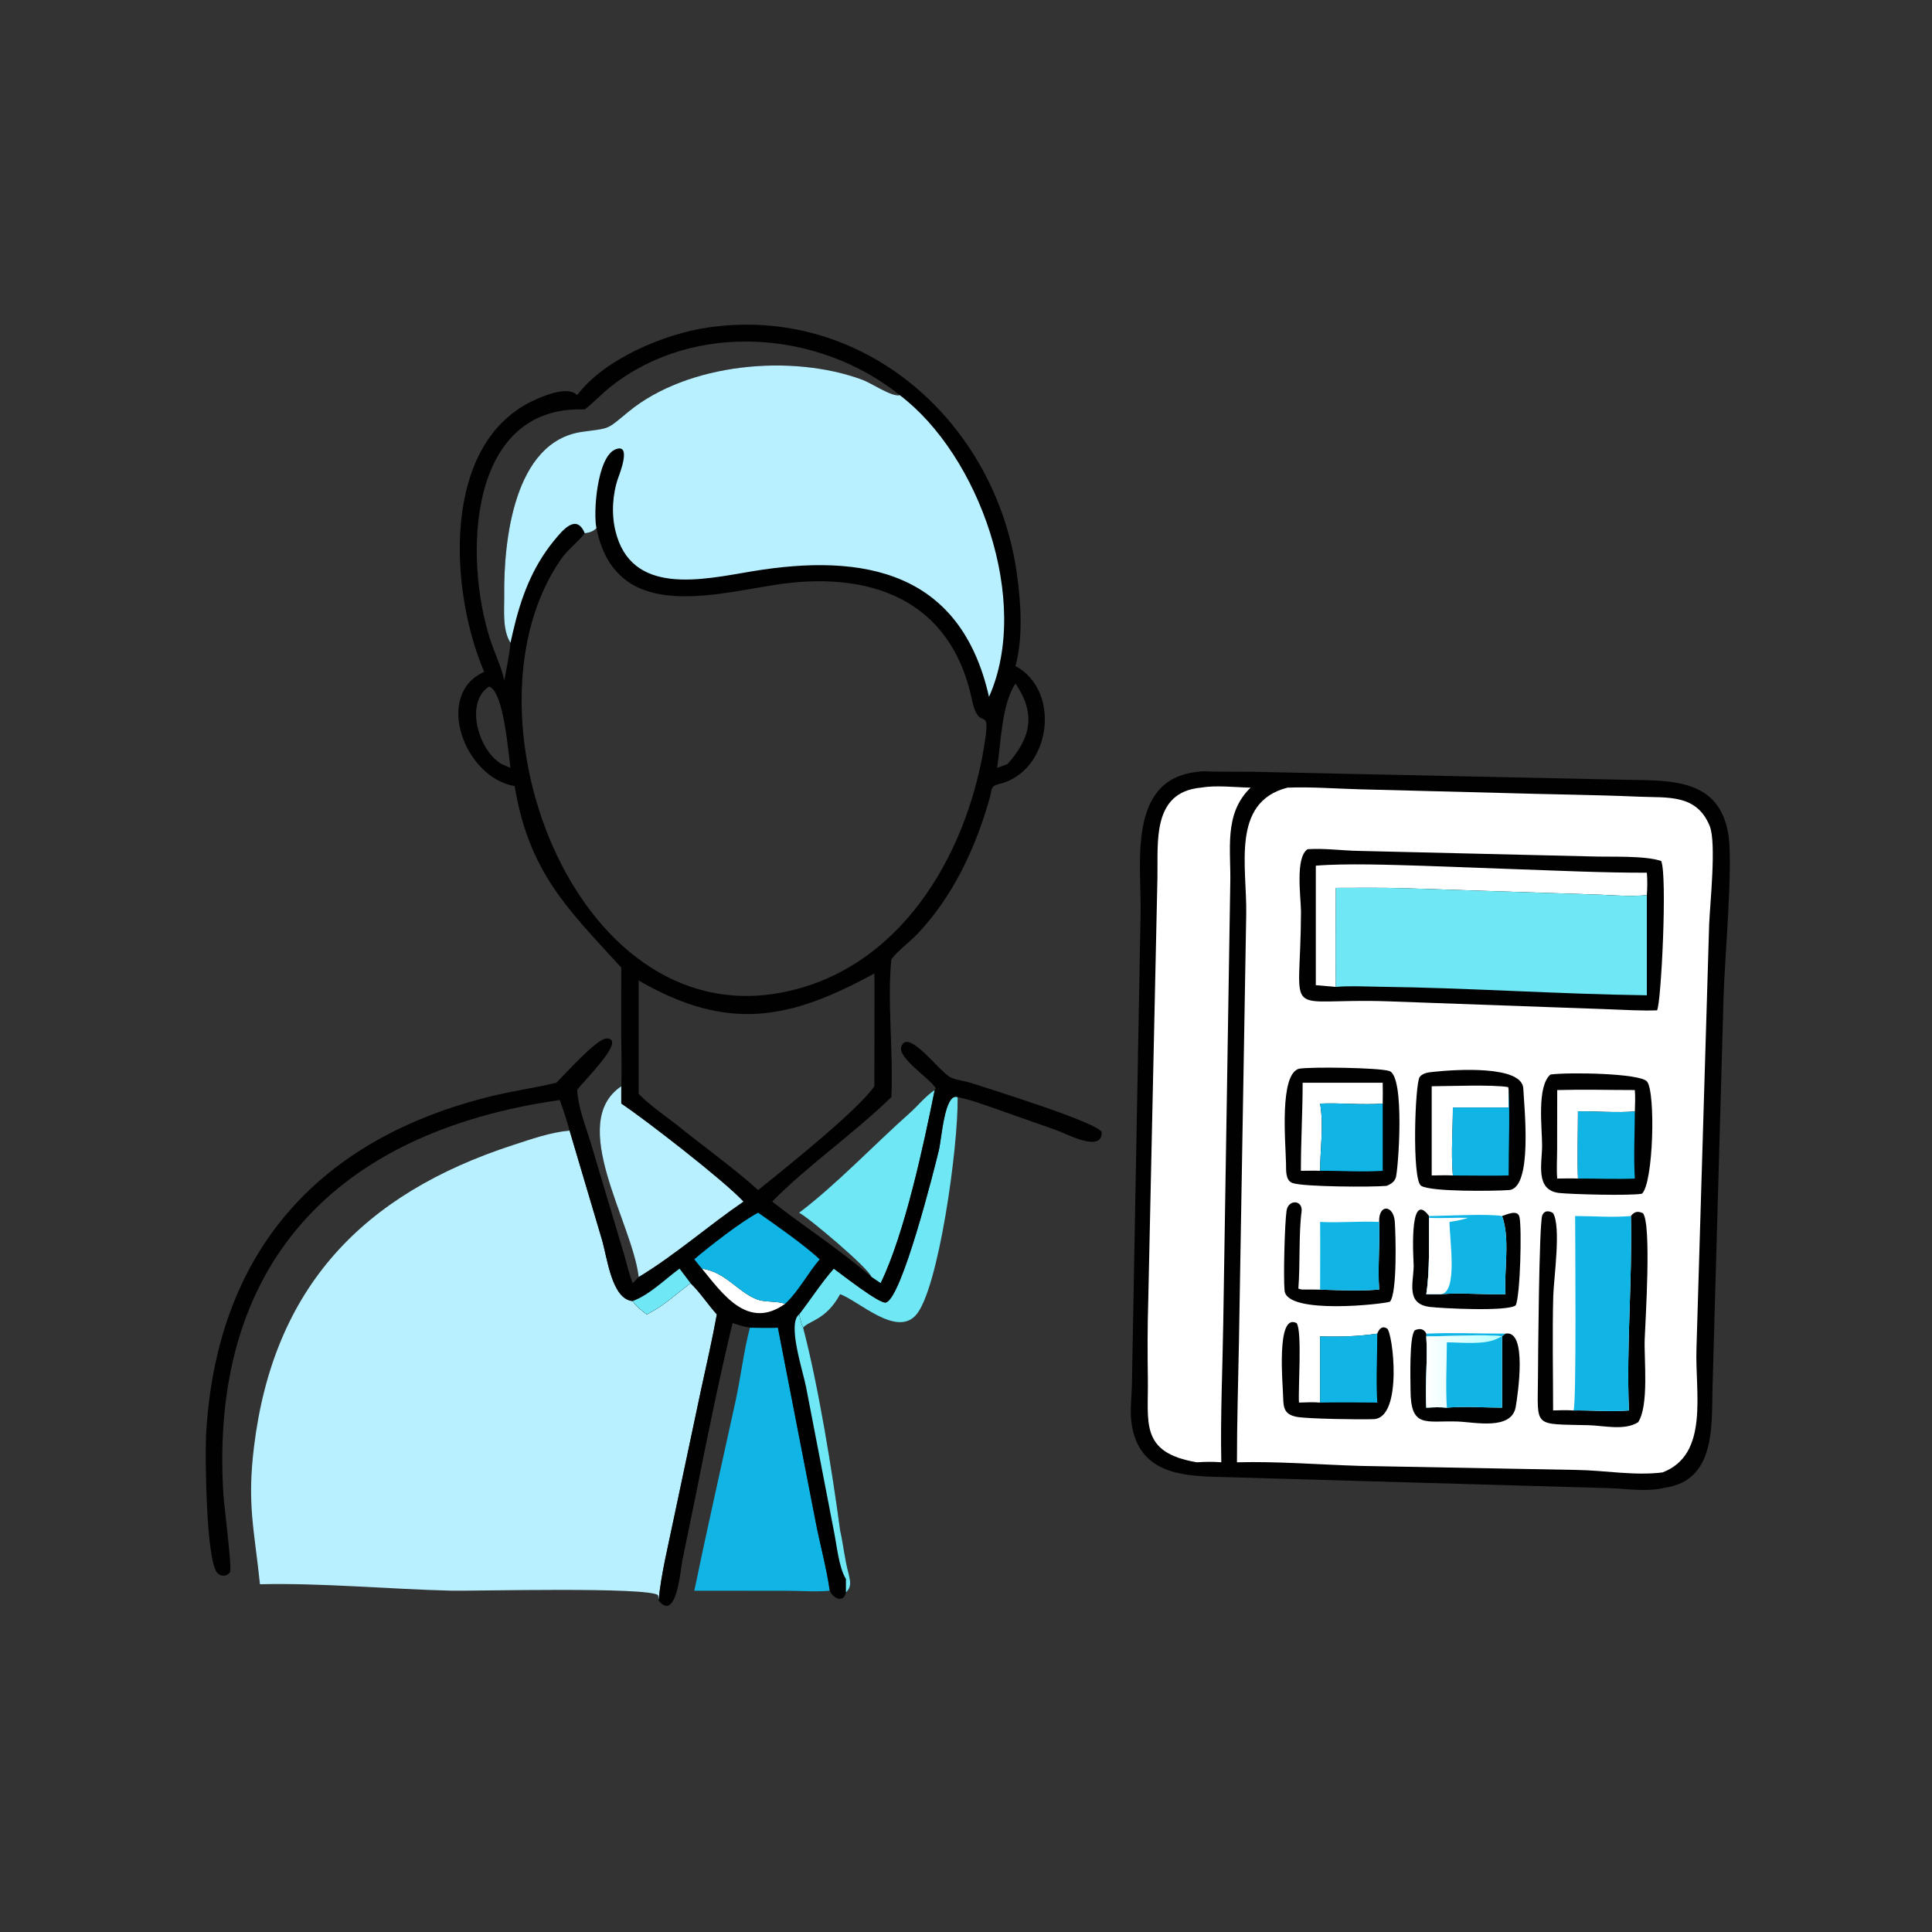
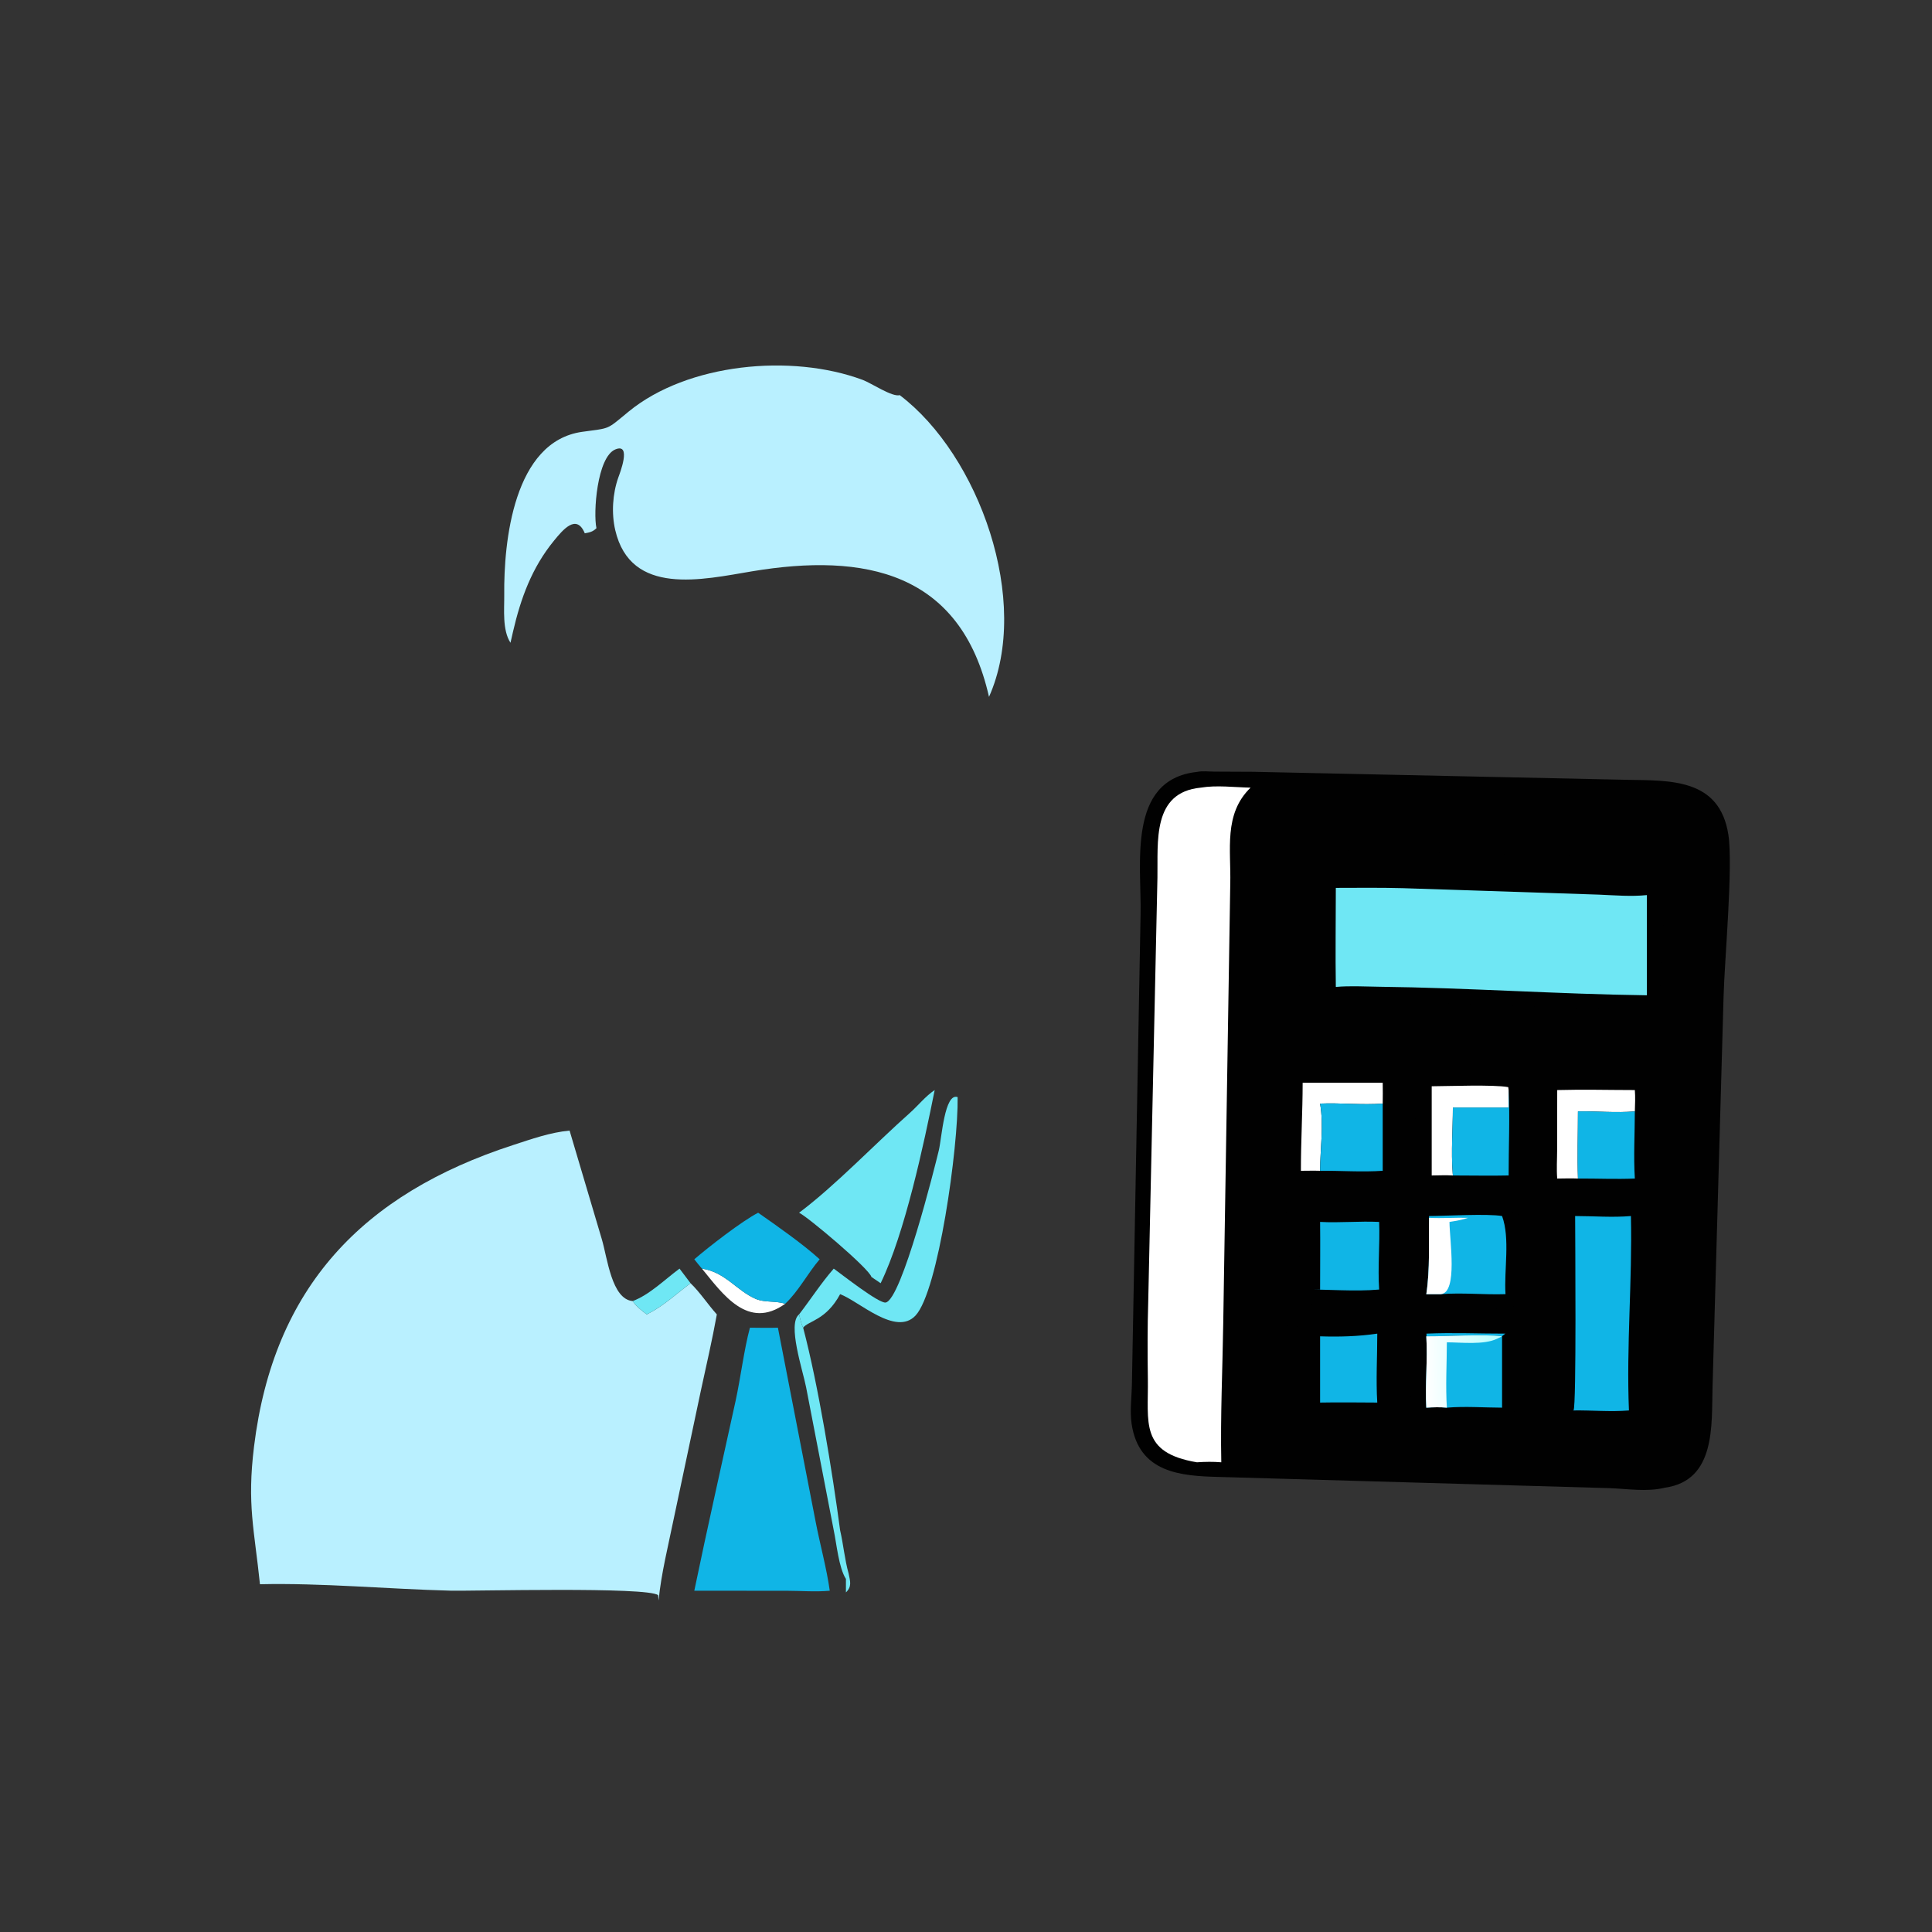
<svg xmlns="http://www.w3.org/2000/svg" width="1024" height="1024">
  <rect width="100%" height="100%" fill="#333333" stroke="none" />
  <path fill="#6FE7F4" transform="scale(2 2)" d="M220.954 336.197C223.083 337.742 232.961 345.493 234.709 345.182C238.938 344.431 247.756 309.219 248.803 304.825C249.568 301.612 250.315 289.497 253.782 290.745C253.986 303.926 248.655 342.195 242.625 348.634C237.391 354.222 227.641 344.817 222.644 342.969C218.897 349.925 214.186 350.044 212.841 351.852C212.302 350.798 212.076 349.478 211.763 348.332C214.855 344.323 217.619 340.007 220.954 336.197Z" />
  <path fill="#6FE7F4" transform="scale(2 2)" d="M211.763 321.39C221.286 314.27 231.857 303.167 241.103 294.956C243.299 293.005 245.26 290.497 247.703 288.875C244.863 303.034 239.783 326.925 233.379 340.064C232.571 339.504 231.762 338.947 230.939 338.409C230.301 336.13 213.827 322.278 211.763 321.39Z" />
  <path fill="#10B5E6" transform="scale(2 2)" d="M198.74 351.852C201.204 351.862 203.692 351.948 206.153 351.852L216.161 403.313C217.306 409.25 219.088 415.706 219.896 421.561C216.197 421.904 212.165 421.577 208.436 421.572L183.996 421.561C187.478 404.744 191.282 388.03 194.94 371.254C196.261 365.197 197.207 357.477 198.74 351.852Z" />
  <path fill="#B9F0FF" transform="scale(2 2)" d="M150.945 299.621L159.483 328.389C160.963 333.321 162.071 344.299 167.662 344.799C168.603 346.216 170.049 347.321 171.393 348.332C171.455 348.302 171.517 348.272 171.579 348.241L171.885 348.082C175.898 346.025 179.401 342.759 183.004 340.064C185.59 342.566 187.561 345.658 189.969 348.332C188.752 355.103 187.18 361.826 185.732 368.552L178.581 402.336C177.152 409.328 175.198 417.133 174.534 424.149L174.415 422.744C171.754 420.457 125.119 421.689 119.379 421.542C102.936 421.122 85.163 419.466 68.893 419.841C67.391 405.264 65.431 398.779 67.32 383.353C72.484 341.165 96.102 316.423 135.942 303.46C140.77 301.89 145.868 300.075 150.945 299.621Z" />
  <path fill="#010101" transform="scale(2 2)" d="M317.198 204.566C318.693 204.253 320.275 204.488 321.792 204.486L332.247 204.536L431.081 206.657C442.662 206.865 455.691 206.247 458.035 221.188C459.323 229.403 457.013 254.588 456.765 264.079L453.844 367.499C453.565 377.602 454.773 392.328 441.243 394.25C436.362 395.455 431.2 394.514 426.249 394.367L323.096 391.406C313.025 391.171 301.766 390.374 299.879 377.242C299.406 373.953 299.878 370.453 299.964 367.145L302.265 242.281C302.554 229.091 298.574 206.602 317.198 204.566Z" />
  <path fill="white" transform="scale(2 2)" d="M318.203 208.736C322.381 208.033 327.174 208.643 331.42 208.736C324.208 215.71 326.272 225.204 326.031 234.307L324.17 350.741C323.983 363.013 323.401 375.242 323.654 387.525C321.48 387.339 319.373 387.378 317.198 387.525C301.987 384.979 304.363 377 304.195 365.456C304.096 358.622 304.081 351.698 304.294 344.866L306.733 232.586C306.905 223.098 305.266 209.969 318.203 208.736Z" />
-   <path fill="white" transform="scale(2 2)" d="M341.182 208.736C347.584 208.481 354.031 209.017 360.431 209.176L398.031 210.144C410.201 210.528 422.359 210.607 434.528 211.137C441.919 211.459 449.626 210.373 453.092 218.907C454.916 223.398 453.141 239.705 452.944 245.002L449.581 357.414C449.171 368.886 453.074 385.491 440.564 390.211C433.075 391.138 425.221 389.644 417.691 389.546L360.556 388.48C349.578 388.153 338.824 387.238 327.805 387.525C327.794 376.822 328.148 366.173 328.336 355.478L330.262 242.267C330.49 229.761 326.142 212.601 341.182 208.736Z" />
  <path fill="#10B5E6" transform="scale(2 2)" d="M377.985 353.426C384.97 353.115 391.979 353.437 398.972 353.426L398.065 354.139C393.374 353.527 383.181 354.188 377.985 354.139L377.985 353.426Z" />
  <path fill="#010101" transform="scale(2 2)" d="M398.972 353.426C404.85 352.318 402.225 369.573 401.695 372.775C400.638 379.166 390.791 376.868 386.278 376.718C377.832 376.436 373.815 378.664 373.803 368.237C373.799 365.577 373.424 354.06 374.965 352.517C376.276 351.983 377.322 352.101 377.985 353.426L377.985 354.139C378.376 360.435 377.629 366.733 377.985 373.048C379.837 372.935 381.584 372.876 383.434 373.048C388.24 372.635 393.235 373.034 398.065 373.048L398.065 354.139L398.065 354.139L398.972 353.426Z" />
  <path fill="#010101" transform="scale(2 2)" d="M398.065 322.26C399.369 321.841 402.184 320.458 402.67 322.513C403.334 325.32 402.894 343.463 401.674 345.931C399.469 347.648 381.986 346.713 378.973 346.354C372.557 345.59 374.544 340.134 374.642 335.502C374.661 334.557 373.168 314.712 378.713 322.26L378.713 322.739C378.591 329.469 379.002 336.29 377.985 342.969L381.824 342.969C387.546 342.519 393.243 343.156 398.972 342.969C398.561 336.491 400.243 328.224 398.065 322.26Z" />
  <path fill="#010101" transform="scale(2 2)" d="M365.49 323.82C365.318 318.94 369.331 319.293 369.637 323.785C369.882 327.383 370.308 342.511 368.366 344.95C366.854 345.594 341.032 348.494 340.425 342.037C340.083 338.396 340.453 324.244 340.951 320.857C341.41 317.732 345.352 317.977 344.928 321.12C344.162 326.792 344.574 335.113 344.079 341.485C344.487 341.659 344.775 341.723 345.218 341.743C351.928 341.645 358.825 342.337 365.49 341.743C365.089 335.784 365.72 329.787 365.49 323.82Z" />
  <path fill="#10B5E6" transform="scale(2 2)" d="M349.839 323.82C355.062 324.103 360.267 323.569 365.49 323.82C365.72 329.787 365.089 335.784 365.49 341.743C358.825 342.337 351.928 341.645 345.218 341.743L349.839 341.743C349.83 335.769 349.914 329.794 349.839 323.82Z" />
  <path fill="#10B5E6" transform="scale(2 2)" d="M377.985 354.139C383.181 354.188 393.374 353.527 398.065 354.139L398.065 354.139L398.065 373.048C393.235 373.034 388.24 372.635 383.434 373.048C381.584 372.876 379.837 372.935 377.985 373.048C377.629 366.733 378.376 360.435 377.985 354.139Z" />
  <defs>
    <linearGradient id="gradient_0" gradientUnits="userSpaceOnUse" x1="396.047" y1="362.69" x2="377.945" y2="363.347">
      <stop offset="0" stop-color="#BFFFFF" />
      <stop offset="1" stop-color="white" />
    </linearGradient>
  </defs>
  <path fill="url(#gradient_0)" transform="scale(2 2)" d="M377.985 354.139C383.181 354.188 393.374 353.527 398.065 354.139L398.065 354.139L396.7 354.797C393.236 356.464 387.259 355.736 383.434 355.727C383.418 361.438 383.071 367.359 383.434 373.048C381.584 372.876 379.837 372.935 377.985 373.048C377.629 366.733 378.376 360.435 377.985 354.139Z" />
  <path fill="#10B5E6" transform="scale(2 2)" d="M378.713 322.26C383.343 322.231 394.153 321.598 398.065 322.26C400.243 328.224 398.561 336.491 398.972 342.969C393.243 343.156 387.546 342.519 381.824 342.969L377.985 342.969C379.002 336.29 378.591 329.469 378.713 322.739L378.713 322.26Z" />
  <path fill="white" transform="scale(2 2)" d="M378.713 322.739C382.168 322.921 385.616 322.649 389.07 322.739C387.449 323.274 385.815 323.564 384.129 323.82C384.142 328.564 386.409 342.582 381.824 342.969L377.985 342.969C379.002 336.29 378.591 329.469 378.713 322.739Z" />
  <path fill="#010101" transform="scale(2 2)" d="M432.209 322.26C433.107 321.068 434.017 320.891 435.383 321.504C437.736 324.24 436.012 350.51 435.857 354.979C435.675 360.206 437.035 372.582 434.106 376.924C430.48 379.189 425.022 377.796 421.019 377.695C406.109 377.317 407.506 378.517 407.578 364.941C407.602 360.34 407.866 324.445 408.706 322.122C409.2 320.756 410.478 320.789 411.557 321.464C413.787 324.919 411.752 338.89 411.63 343.428C411.358 353.523 411.586 363.682 411.589 373.784C413.336 373.725 415.065 373.656 416.811 373.784C421.78 373.698 426.727 374.204 431.688 373.784C430.972 356.658 432.608 339.44 432.209 322.26Z" />
  <path fill="#010101" transform="scale(2 2)" d="M364.992 353.426C365.455 352.226 366.225 351.275 367.551 352.034C369.13 352.938 371.861 375.745 364.047 376.085C360.634 376.233 346.623 376.019 343.74 375.497C340.517 374.914 340.1 373.324 340.05 370.259C340 367.152 338.094 347.718 343.635 350.653C345.113 352.8 343.994 368.095 344.243 371.697C346.106 371.641 347.98 371.538 349.839 371.697L349.839 354.139C354.902 354.307 359.979 354.167 364.992 353.426Z" />
  <path fill="#10B5E6" transform="scale(2 2)" d="M349.839 354.139C354.902 354.307 359.979 354.167 364.992 353.426C365 359.474 364.618 365.679 364.992 371.697C359.944 371.679 354.886 371.596 349.839 371.697L349.839 354.139Z" />
  <path fill="#10B5E6" transform="scale(2 2)" d="M417.427 322.26C422.276 322.266 427.392 322.688 432.209 322.26C432.608 339.44 430.972 356.658 431.688 373.784C426.727 374.204 421.78 373.698 416.811 373.784L416.864 373.746L417 373.758C417.809 372.721 417.429 327.588 417.427 322.26Z" />
  <path fill="#010101" transform="scale(2 2)" d="M380.158 284.022C385.474 283.456 403.41 282.225 403.692 288.481C403.91 293.309 406.306 315.127 399.803 315.383C396.16 315.647 379.203 315.901 376.613 314.249C374.123 312.66 374.982 287.009 376.239 285.399C377.143 284.241 378.825 284.166 380.158 284.022Z" />
  <path fill="white" transform="scale(2 2)" d="M379.417 287.871C383.649 287.854 395.914 287.379 399.701 288.105L399.803 288.875C399.798 290.417 399.776 291.962 399.803 293.503L385.028 293.503C385.025 299.211 384.534 305.116 384.973 310.787L385.028 311.512C383.17 311.406 381.279 311.492 379.417 311.512L379.417 287.871Z" />
  <path fill="#10B5E6" transform="scale(2 2)" d="M399.803 288.875C400.175 296.371 399.784 303.997 399.803 311.512C394.88 311.633 389.951 311.498 385.028 311.512L384.973 310.787C384.534 305.116 385.025 299.211 385.028 293.503L399.803 293.503C399.776 291.962 399.798 290.417 399.803 288.875Z" />
  <path fill="#010101" transform="scale(2 2)" d="M410.886 284.759C415.868 284.104 434.665 284.428 436.473 286.611C438.793 289.411 438.181 313.563 435.131 316.348C431.763 316.93 416.561 316.501 413.257 316.157C406.771 315.48 408.654 308.335 408.674 303.646C408.693 299.05 407.204 287.925 410.886 284.759Z" />
  <path fill="white" transform="scale(2 2)" d="M412.679 288.875C419.517 288.686 426.407 288.869 433.25 288.875C433.404 290.755 433.304 292.65 433.25 294.534C428.233 294.96 423.204 294.447 418.177 294.534C418.175 300.446 417.979 306.425 418.177 312.329C416.357 312.24 414.503 312.318 412.679 312.329C412.467 309.842 412.653 307.198 412.657 304.697L412.679 288.875Z" />
  <path fill="#10B5E6" transform="scale(2 2)" d="M418.177 294.534C423.204 294.447 428.233 294.96 433.25 294.534C433.238 300.419 432.887 306.468 433.25 312.329C428.23 312.538 423.2 312.3 418.177 312.329C417.979 306.425 418.175 300.446 418.177 294.534Z" />
  <path fill="#010101" transform="scale(2 2)" d="M344.243 283.224C347.32 282.684 365.186 282.915 368.16 283.816C372.437 285.111 370.53 310.326 369.891 312.112C369.472 313.284 368.562 313.795 367.481 314.263C363.698 314.629 345.388 314.548 342.521 313.508C340.603 312.812 340.845 310.062 340.81 308.359C340.695 302.739 338.996 284.715 344.243 283.224Z" />
  <path fill="white" transform="scale(2 2)" d="M345.218 286.944L366.432 286.944C366.487 288.78 366.442 290.624 366.432 292.46C360.905 292.882 355.377 292.229 349.839 292.46C350.853 298.426 349.861 304.265 349.839 310.272C348.15 310.217 346.444 310.268 344.753 310.272C344.74 302.48 345.209 294.73 345.218 286.944Z" />
  <path fill="#10B5E6" transform="scale(2 2)" d="M349.839 292.46C355.377 292.229 360.905 292.882 366.432 292.46L366.432 310.272C360.92 310.654 355.362 310.224 349.839 310.272C349.861 304.265 350.853 298.426 349.839 292.46Z" />
  <path fill="#010101" transform="scale(2 2)" d="M346.534 225.045C351.046 224.747 355.587 225.424 360.097 225.496L421.469 226.956C426.644 227.153 435.706 226.662 440.23 228.164C441.896 232.011 440.238 265.848 439.141 267.746C434.985 267.913 430.79 267.621 426.634 267.48L367.935 265.363C339.082 264.334 344.694 271.357 344.774 241.62C344.784 237.987 343.15 227.236 346.534 225.045Z" />
-   <path fill="white" transform="scale(2 2)" d="M348.705 229.418C356.47 228.751 368.931 229.202 376.804 229.437L402 230.355C413.492 230.751 424.926 231.3 436.43 231.276C436.608 233.267 436.559 235.215 436.43 237.207C432.259 237.642 427.954 237.264 423.769 237.088L371.767 235.373C365.855 235.218 359.921 235.283 354.007 235.298C354.004 244.043 353.868 252.808 354.007 261.549L348.705 261.077L348.705 229.418Z" />
  <path fill="#6FE7F4" transform="scale(2 2)" d="M354.007 235.298C359.921 235.283 365.855 235.218 371.767 235.373L423.769 237.088C427.954 237.264 432.259 237.642 436.43 237.207L436.43 263.762C412.758 263.451 389.138 261.776 365.471 261.497C361.639 261.451 357.834 261.209 354.007 261.549C353.868 252.808 354.004 244.043 354.007 235.298Z" />
-   <path fill="#010101" transform="scale(2 2)" d="M152.96 104.717C160.141 95.112 176.07 88.491 187.52 86.803C228.91 80.7 263.899 111.821 269.479 152.048C270.563 159.857 271.172 168.844 269.112 176.499C281.533 183.251 278.361 204.567 264.767 207.776C262.425 208.329 262.952 209.12 262.269 211.547C258.593 224.608 252.561 237.602 243.11 247.513C240.926 249.803 238.145 251.711 236.226 254.215C235.093 265.34 236.78 279 236.226 290.745C226.27 300.422 213.991 308.9 204.643 318.437C213.25 325.183 222.709 331.251 230.939 338.409C231.762 338.947 232.571 339.504 233.379 340.064C239.783 326.925 244.863 303.034 247.703 288.875L247.997 288.398C246.491 285.81 237.757 280.363 238.873 277.321C240.672 272.41 248.935 284.07 251.969 285.541C253.411 286.24 255.638 286.446 257.239 286.966C261.374 288.308 290.98 297.476 291.949 300.015C292.203 305.68 282.33 300.361 280.031 299.531L264.881 294.203C261.223 292.937 257.584 291.517 253.782 290.745C250.315 289.497 249.568 301.612 248.803 304.825C247.756 309.219 238.938 344.431 234.709 345.182C232.961 345.493 223.083 337.742 220.954 336.197C217.619 340.007 214.855 344.323 211.763 348.332C212.076 349.478 212.302 350.798 212.841 351.852C216.829 366.919 220.604 390.211 222.644 405.567C223.517 409.327 223.849 413.313 224.892 416.996C225.309 419.07 225.813 420.435 224.18 422.007C223.485 425.012 220.73 423.518 219.896 421.561C219.088 415.706 217.306 409.25 216.161 403.313L206.153 351.852C203.692 351.948 201.204 351.862 198.74 351.852C197.153 351.584 195.657 351.151 194.144 350.605C190.538 365.594 187.434 380.811 184.448 395.933L180.813 413.617C180.37 415.785 179.304 430.069 174.534 424.149C175.198 417.133 177.152 409.328 178.581 402.336L185.732 368.552C187.18 361.826 188.752 355.103 189.969 348.332C187.561 345.658 185.59 342.566 183.004 340.064C179.401 342.759 175.898 346.025 171.885 348.082L171.579 348.241C171.517 348.272 171.455 348.302 171.393 348.332C170.049 347.321 168.603 346.216 167.662 344.799C162.071 344.299 160.963 333.321 159.483 328.389L150.945 299.621C150.171 296.886 149.349 294.178 148.328 291.523C88.85 300.013 55.276 335.186 59.218 396.233C59.424 399.416 61.563 415.788 60.941 416.658C60.14 417.779 58.681 417.871 57.694 416.964C54.499 414.027 54.366 384.721 54.606 380.323C57.246 331.894 84.252 301.752 130.338 290.471C135.989 289.088 141.765 288.305 147.413 286.944C149.781 284.659 158.159 275.191 160.762 275.202C166.481 275.226 153.823 287.248 152.96 288.875C153.212 293.493 155.103 298.13 156.453 302.532L165.364 332.347C166.105 334.911 166.719 337.571 167.662 340.064L169.251 338.409C167.573 323.929 150.216 297.621 164.639 287.871C164.819 283.411 164.65 278.96 164.633 274.5L164.639 256.418L164.335 256.082C150.428 240.872 140.156 231.122 136.391 208.325C122.97 206.033 114.969 183.965 128.326 178.053C119.215 157.021 116.448 116.947 142.198 105.766C144.732 104.665 150.604 102.261 152.96 104.717ZM158.067 139.978C157.079 140.942 156.264 141.097 154.977 141.329C153.06 143.777 150.506 145.563 148.682 148.188C120.802 188.312 151.63 273.31 206.824 263.093C238.182 257.288 255.96 227.217 260.777 197.947C262.817 185.555 259.574 194.979 257.57 185.417C251.969 158.684 230.328 151.003 205.031 155.049C187.36 157.876 163.009 164.473 158.067 139.978ZM231.705 257.987C209.474 270.117 193.104 273.621 169.251 259.853L169.251 289.881C172.193 292.872 175.798 295.367 179.123 297.919C186.308 303.715 194.07 309.25 200.922 315.383C207.707 309.887 227.334 294.294 231.705 287.871C231.705 281.5 231.823 258.105 231.705 257.987ZM154.977 108.506C123.947 107.331 122.791 147.752 129.984 169.714C131.144 173.256 132.846 176.688 133.653 180.329C134.221 177.026 135.007 173.686 135.283 170.342C133.081 166.921 133.671 161.55 133.629 157.665C133.477 143.606 136.088 116.977 154.304 114.436C161.991 113.364 160.558 114.024 166.62 109.056C182.18 96.306 209.682 93.627 228.634 100.679C230.895 101.52 236.475 105.296 238.436 104.717C217.05 87.526 184.157 85.01 162.073 102.292C159.592 104.233 157.461 106.566 154.977 108.506ZM129.604 181.946C123.048 186.232 126.846 198.924 132.882 202.458L135.283 203.507C134.731 200.123 133.586 183.206 129.604 181.946ZM269.112 181.127C265.374 186.81 265.309 196.773 264.247 203.507C265.17 203.163 266.126 202.852 267.028 202.458C273.377 195.305 274.457 189.026 269.112 181.127Z" />
  <path fill="#6FE7F4" transform="scale(2 2)" d="M180.082 336.197L183.004 340.064C179.401 342.759 175.898 346.025 171.885 348.082L171.579 348.241C171.517 348.272 171.455 348.302 171.393 348.332C170.049 347.321 168.603 346.216 167.662 344.799C172.162 343.121 176.226 339.036 180.082 336.197Z" />
  <path fill="white" transform="scale(2 2)" d="M186.018 336.197C192.208 337.118 195.187 342.02 200.242 344.21C202.659 345.257 205.522 344.662 208.081 345.515C198.194 352.607 191.525 342.905 186.018 336.197Z" />
  <path fill="#6FE7F4" transform="scale(2 2)" d="M220.954 405.567L213.635 367.682C212.766 363.175 208.584 350.822 211.763 348.332C212.076 349.478 212.302 350.798 212.841 351.852C216.829 366.919 220.604 390.211 222.644 405.567C223.517 409.327 223.849 413.313 224.892 416.996C225.309 419.07 225.813 420.435 224.18 422.007L224.18 418.434C222.279 415.48 221.712 409.141 220.954 405.567Z" />
  <path fill="#10B5E6" transform="scale(2 2)" d="M200.922 321.39C205.733 324.746 212.939 329.796 217.22 333.726C214.061 337.42 211.603 342.225 208.081 345.515C205.522 344.662 202.659 345.257 200.242 344.21C195.187 342.02 192.208 337.118 186.018 336.197C185.324 335.387 184.653 334.566 183.996 333.726C187.719 330.504 196.743 323.507 200.922 321.39Z" />
-   <path fill="#B9F0FF" transform="scale(2 2)" d="M169.251 338.409C167.573 323.929 150.216 297.621 164.639 287.871C164.637 289.4 164.614 290.932 164.639 292.46C171.141 296.84 191.801 312.821 197.019 318.437C187.702 324.802 178.876 332.612 169.251 338.409Z" />
  <path fill="#B9F0FF" transform="scale(2 2)" d="M135.283 170.342C133.081 166.921 133.671 161.55 133.629 157.665C133.477 143.606 136.088 116.977 154.304 114.436C161.991 113.364 160.558 114.024 166.62 109.056C182.18 96.306 209.682 93.627 228.634 100.679C230.895 101.52 236.475 105.296 238.436 104.717C259.451 120.612 273.374 159.395 262.098 184.676C254.617 151.509 229.154 146.43 199.292 151.407C186.179 153.593 167.154 158.108 163.048 140.494C162.008 136.034 162.331 130.859 163.858 126.543C164.179 125.632 167.515 117.254 163.065 119.106C158.214 121.124 157.174 135.954 158.067 139.978C157.079 140.942 156.264 141.097 154.977 141.329C152.771 136.017 149.17 140.403 146.782 143.323C140.951 150.452 137.997 158.567 135.953 167.407L135.283 170.342Z" />
</svg>